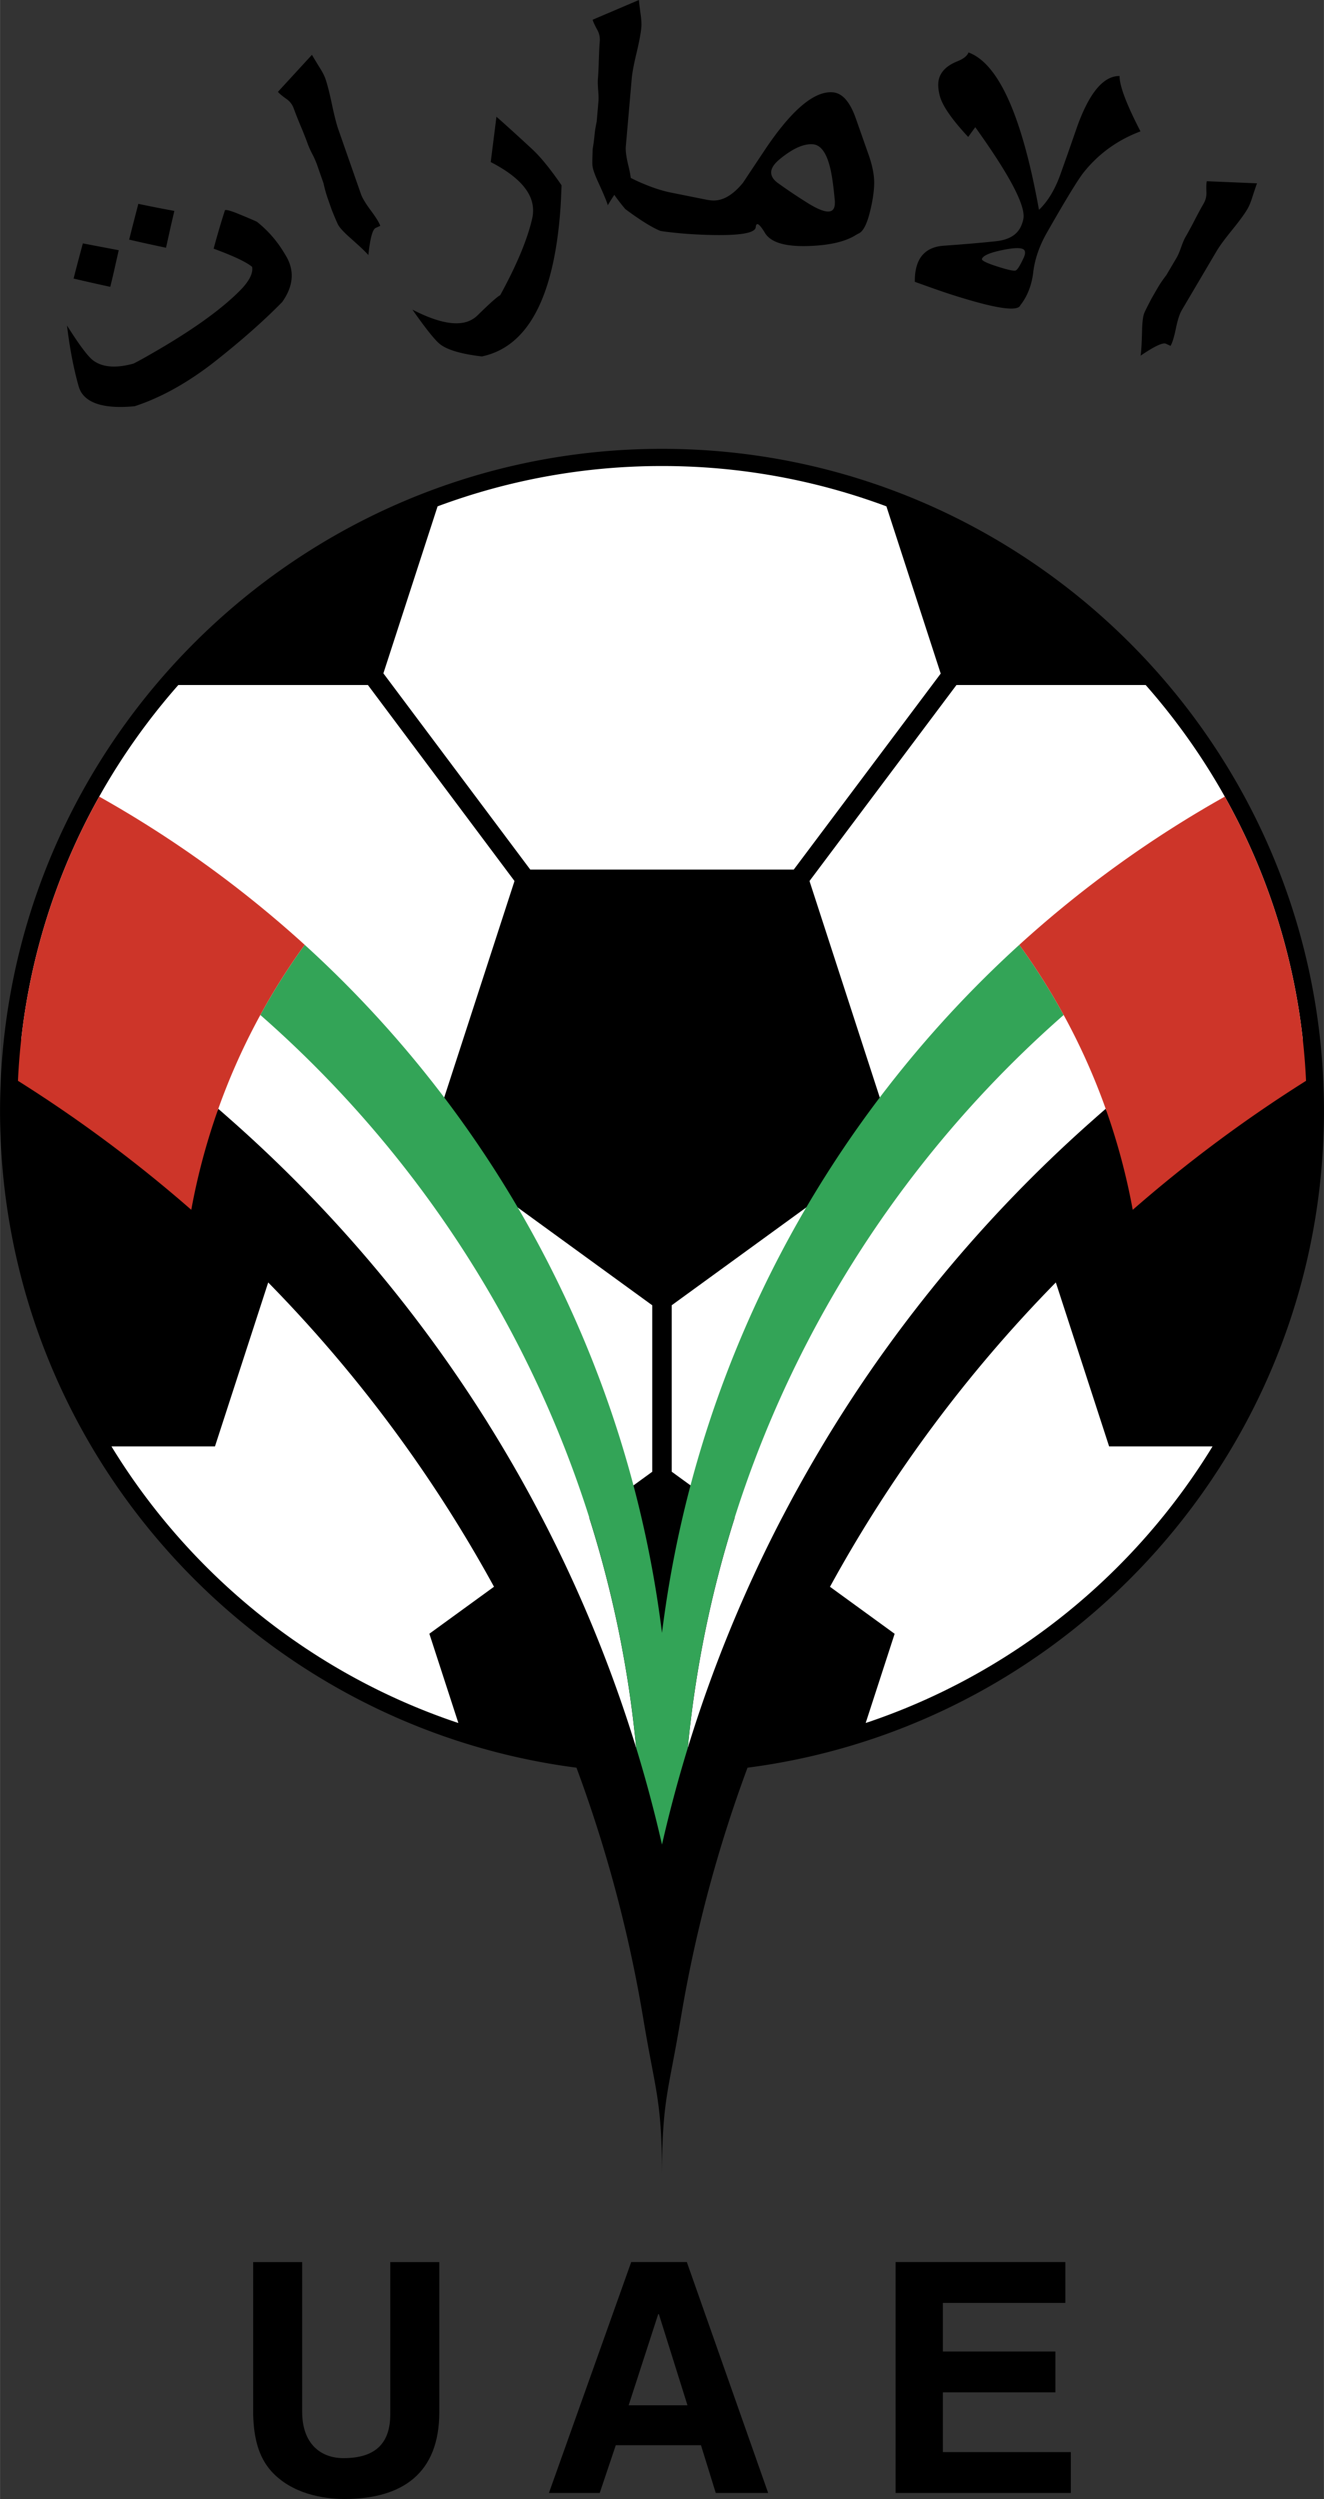
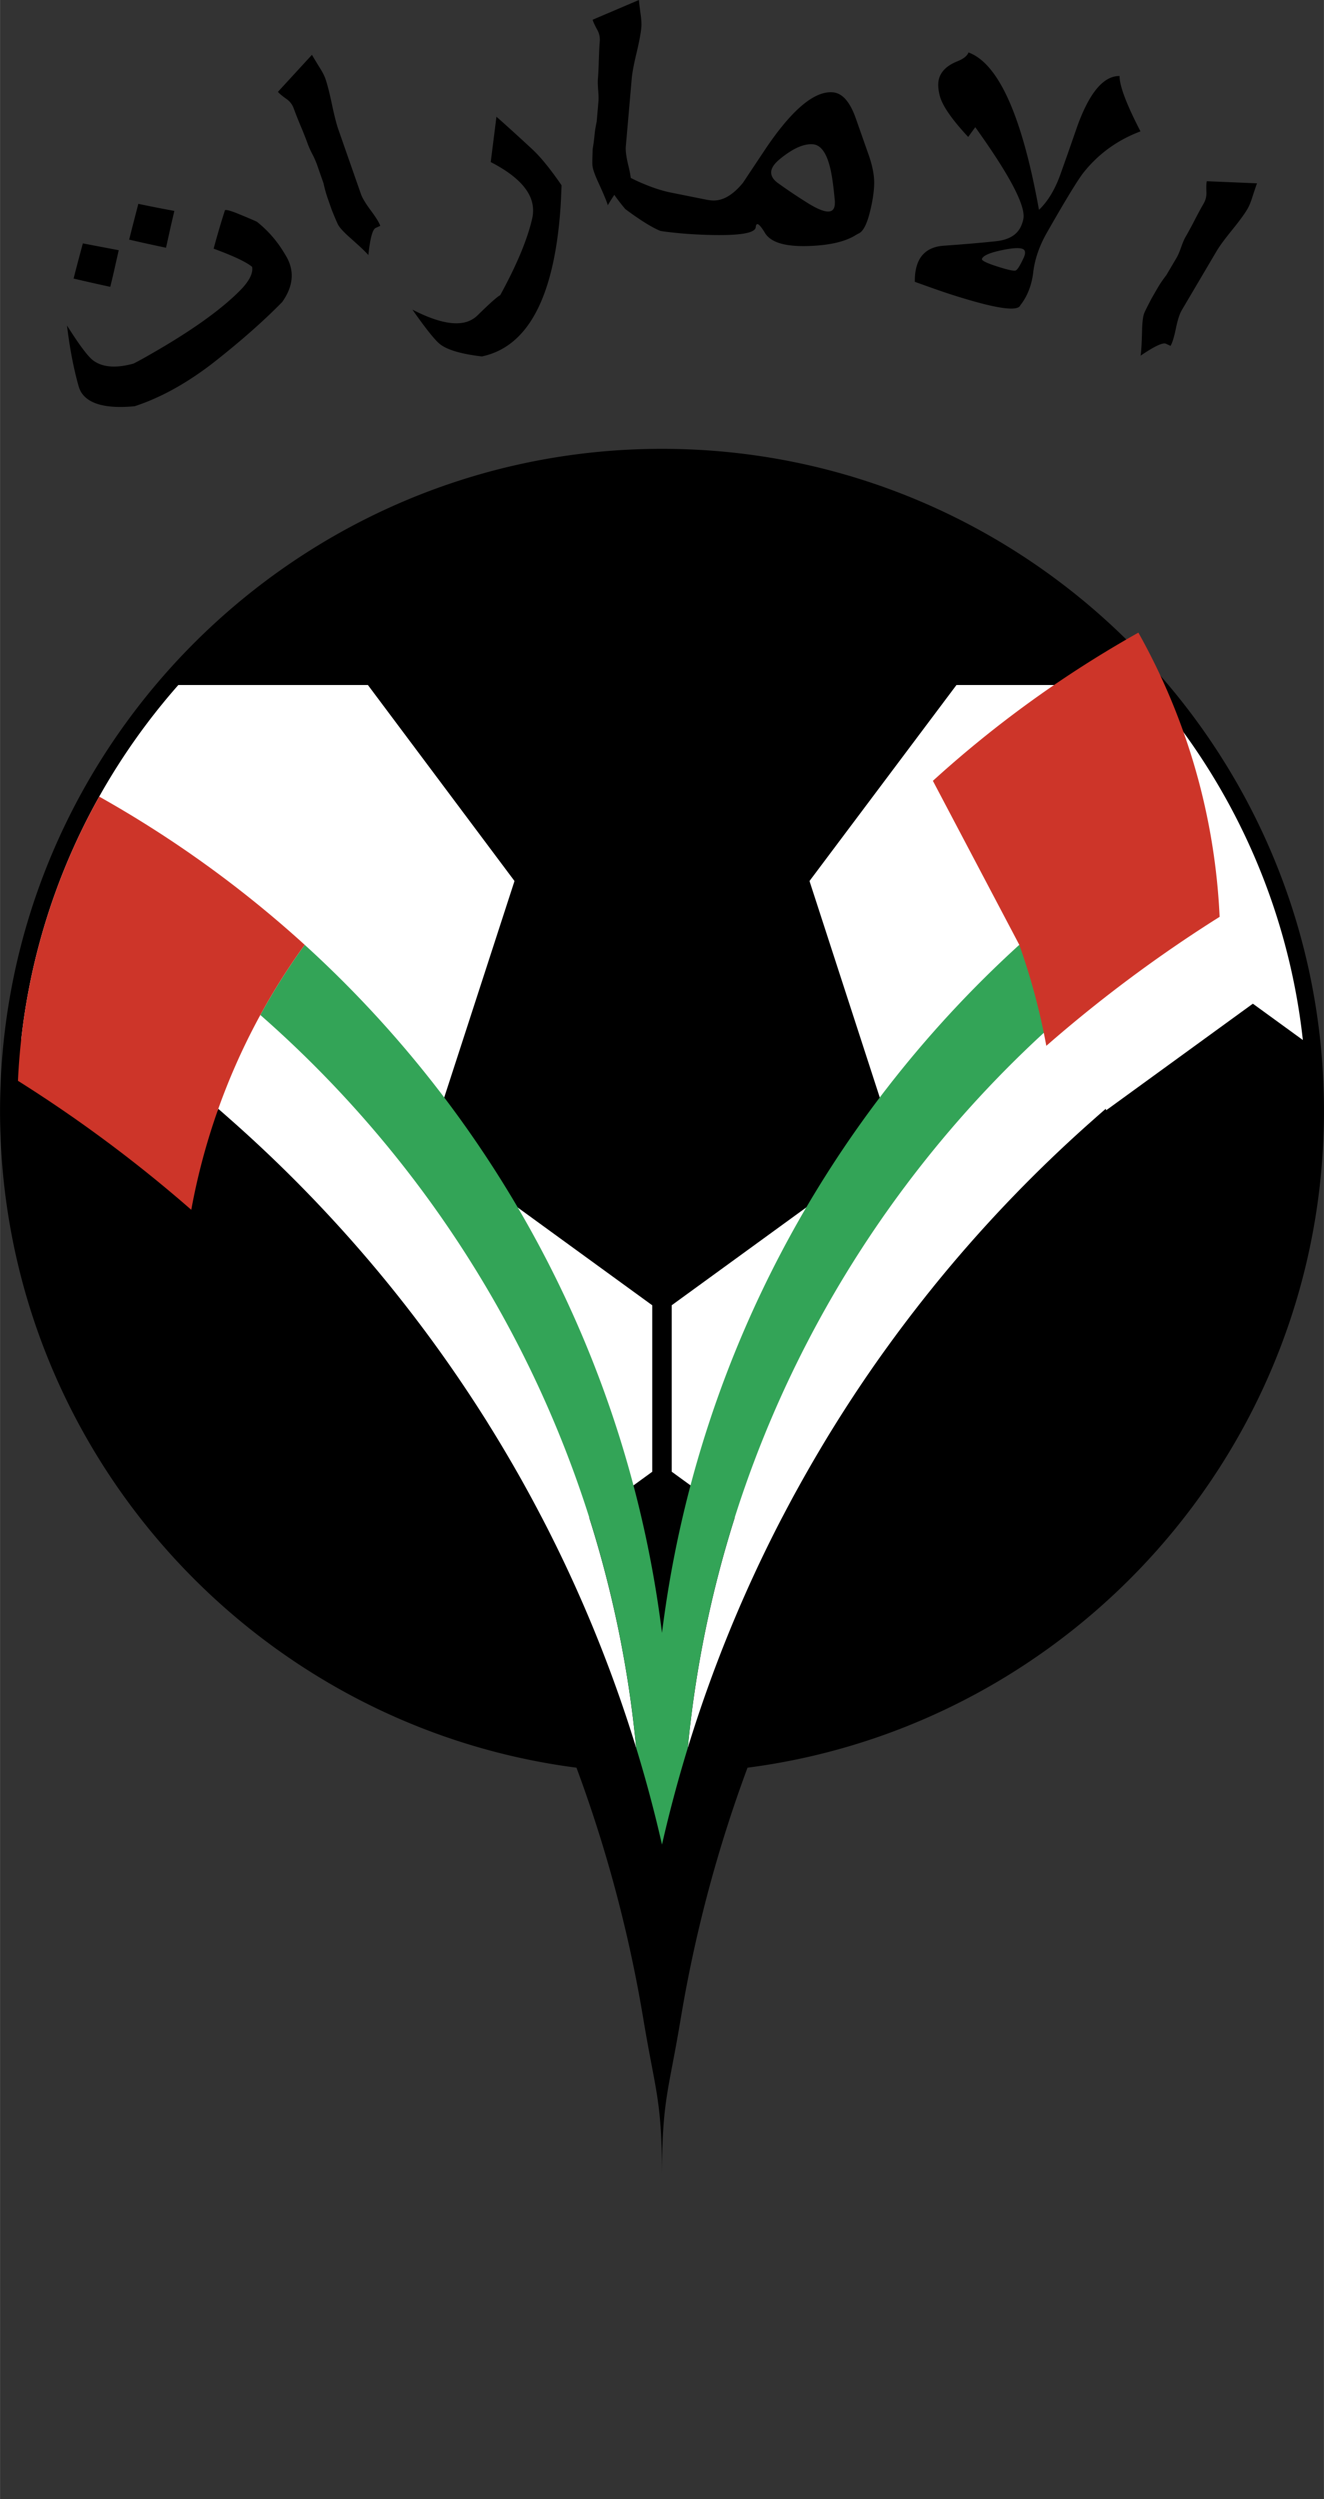
<svg xmlns="http://www.w3.org/2000/svg" width="1325" height="2500" viewBox="0 0 111.655 210.684">
  <rect x="0" y="0" width="111.655" height="210.684" fill="#333333" stroke="none" />
  <path d="M11.351 34.249c-2.368.223-3.868-.167-4.502-1.171a2.222 2.222 0 0 1-.239-.577c-.415-1.477-.735-3.163-.964-5.059 1.039 1.646 1.776 2.629 2.211 2.949.786.581 1.918.669 3.398.264.496-.247 1.353-.729 2.568-1.448 2.791-1.661 4.916-3.216 6.371-4.667.808-.809 1.163-1.49 1.065-2.042-.485-.406-1.566-.917-3.245-1.534.277-1.038.596-2.119.954-3.24.107-.068.535.056 1.284.368.516.211.982.409 1.4.596a9.674 9.674 0 0 1 2.152 2.38c.204.323.345.56.424.71.613 1.186.468 2.416-.434 3.687-1.546 1.578-3.436 3.247-5.668 5.007a27.122 27.122 0 0 1-2.307 1.632c-1.495.945-2.985 1.66-4.468 2.145zM6.203 23.498c.066-.292.327-1.286.781-2.98.668.131 1.677.323 3.025.576l-.35 1.554c-.114.507-.236 1.02-.363 1.534a155.136 155.136 0 0 1-3.076-.694c.008.01.002.014-.017.01zm4.683-3.284c.22-.873.479-1.881.777-3.027 1.272.263 2.284.461 3.037.594-.021.099-.072.316-.151.653-.081.338-.148.634-.205.89l-.346 1.563c-1.292-.272-2.323-.5-3.094-.684.008.012.002.015-.018.011zM26.306 4.62c.083.152.28.481.592.988.262.406.442.748.541 1.029.164.469.346 1.184.548 2.142s.384 1.672.547 2.14l1.896 5.423c.122.349.401.814.836 1.399.435.584.702 1.016.801 1.297l-.391.182c-.263.123-.467.885-.614 2.289-.166-.213-.656-.68-1.471-1.403-.549-.483-.897-.85-1.044-1.1-.054-.07-.243-.5-.565-1.29l-.372-1.064a10.49 10.49 0 0 1-.327-1.194l-.569-1.627a7.658 7.658 0 0 0-.385-.856 7.847 7.847 0 0 1-.385-.857 28.801 28.801 0 0 0-.59-1.496 32.816 32.816 0 0 1-.583-1.475 1.627 1.627 0 0 0-.612-.801c-.394-.282-.635-.484-.721-.604l2.868-3.122zM40.638 30.051c-1.702-.199-2.867-.536-3.497-1.007-.414-.306-1.202-1.286-2.365-2.942 1.899.982 3.383 1.338 4.455 1.067a2.307 2.307 0 0 0 1.055-.596c1.042-1.022 1.673-1.583 1.896-1.684 1.399-2.556 2.3-4.717 2.701-6.483a2.906 2.906 0 0 0-.014-1.354c-.309-1.221-1.471-2.351-3.486-3.389l.482-3.822c.75.659 1.746 1.562 2.985 2.708.723.666 1.558 1.69 2.506 3.072-.03.869-.064 1.571-.104 2.107-.555 7.404-2.76 11.51-6.614 12.323zM53.88 0c.013.172.058.552.136 1.141.072.476.095.861.07 1.156-.043.494-.179 1.217-.406 2.169-.228.954-.363 1.677-.406 2.169l-.498 5.708c-.031.367.04.907.214 1.618.174.712.248 1.215.222 1.51l-.438.005c-.292.002-.799.611-1.518 1.827-.065-.26-.325-.887-.778-1.878-.308-.665-.478-1.142-.511-1.429-.023-.086-.019-.554.012-1.404.077-.491.127-.862.149-1.116.032-.367.095-.773.191-1.219l.149-1.713c.019-.211.011-.525-.023-.939s-.042-.729-.024-.94c.031-.353.057-.886.079-1.602.023-.715.049-1.242.079-1.579a1.696 1.696 0 0 0-.214-.978c-.229-.417-.357-.698-.384-.843L53.88 0z" />
  <path d="M65.633 15.455c-.428-.306-.627-.634-.596-.985.027-.323.264-.67.709-1.042 1.101-.908 2.04-1.33 2.817-1.263.691.061 1.188.791 1.493 2.19.131.606.248 1.473.349 2.6.006.085.004.183-.005.295-.037.422-.253.615-.648.581-.367-.031-.902-.261-1.602-.692a46.6 46.6 0 0 1-2.517-1.684zm-8.7 4.17c.858.091 1.777.15 2.756.178 2.651.078 4-.139 4.043-.649.016-.179.066-.264.151-.257.126.011.34.264.639.758.374.601 1.167.953 2.38 1.058.394.035.827.044 1.298.028 1.653-.055 2.92-.33 3.801-.822.166-.1.293-.173.383-.223.396-.149.729-.783.996-1.899.2-.809.312-1.532.339-2.171.037-.736-.122-1.605-.476-2.605l-1.078-3.062c-.491-1.381-1.131-2.106-1.92-2.175-1.58-.138-3.506 1.498-5.778 4.905l-1.816 2.729c-.875 1.064-1.757 1.557-2.646 1.479a3.696 3.696 0 0 1-.42-.059l-3.018-.604c-.838-.172-1.764-.487-2.776-.945-.396-.175-1.266-.627-2.61-1.356-.111-.023-.175.063-.192.258-.015.169.007.403.066.705.129.648.689 1.56 1.681 2.734 1.228.912 2.198 1.519 2.911 1.82.083.036.511.093 1.286.175zM86.338 21.715c-.311.678-.54 1.042-.687 1.091-.147.051-.606-.044-1.377-.285-1.028-.319-1.517-.553-1.462-.698.096-.263.613-.498 1.55-.704.937-.206 1.558-.252 1.863-.14.251.094.29.339.113.736zm.458 2.678c.172-.466.287-.953.343-1.46.136-1.113.524-2.226 1.16-3.337 1.589-2.785 2.621-4.475 3.098-5.071 1.261-1.574 2.856-2.724 4.784-3.449C95 8.794 94.412 7.239 94.417 6.409c-1.397-.017-2.623 1.497-3.671 4.542a348.311 348.311 0 0 1-1.32 3.755c-.453 1.27-1.054 2.266-1.805 2.986-1.424-7.908-3.406-12.332-5.944-13.27-.108.292-.427.544-.957.755-.782.315-1.278.759-1.489 1.33-.147.399-.142.913.017 1.545.206.832 1.006 1.996 2.402 3.493l.598-.821c2.879 4.012 4.233 6.576 4.063 7.693a2.802 2.802 0 0 1-.145.513c-.3.812-1.016 1.28-2.147 1.405-1.239.133-2.717.26-4.435.381-1.129.082-1.866.587-2.21 1.518-.158.426-.232.935-.224 1.527l1.702.606c.962.34 1.934.652 2.916.936 2.674.777 4.101.919 4.282.427.31-.385.558-.832.746-1.337zM106.01 15.456c-.063.161-.187.524-.371 1.089-.141.461-.287.82-.438 1.076-.252.429-.688 1.023-1.307 1.786-.62.764-1.056 1.358-1.307 1.786l-2.918 4.947c-.188.319-.356.837-.503 1.557-.148.719-.298 1.207-.45 1.463l-.39-.181c-.26-.12-.974.216-2.139 1.01.055-.263.097-.938.125-2.025.016-.731.071-1.232.166-1.507.019-.087.226-.508.622-1.264.245-.431.433-.757.562-.977.188-.317.421-.657.7-1.02l.876-1.484c.107-.183.231-.472.372-.867.139-.396.263-.686.371-.869.179-.305.436-.775.767-1.412.33-.637.583-1.101.756-1.395.172-.292.252-.616.239-.97-.018-.471-.006-.778.032-.921l4.235.178z" />
  <g>
-     <path d="M37.046 203.365c0 5.123-3.08 7.319-7.999 7.319-1.796 0-4.457-.434-6.186-2.359-1.053-1.193-1.458-2.764-1.512-4.716V190.71h4.132v12.628c0 2.709 1.579 3.902 3.484 3.902 2.804 0 3.947-1.355 3.947-3.712V190.71h4.133v12.655zM55.509 195.096h.054l2.413 7.689h-4.961l2.494-7.689zm-3.578 11.053h7.184l1.247 4.027h4.419l-6.859-19.467h-4.69l-6.94 19.467h4.283l1.356-4.027zM89.845 194.153h-10.33v4.096h9.49v3.444h-9.49v5.039h10.792v3.444H75.528v-19.467h14.317v3.444z" />
-   </g>
+     </g>
  <g>
    <path d="M55.827 37.84C25.044 37.84 0 62.884 0 93.668c0 28.339 21.226 51.813 48.615 55.362a115.12 115.12 0 0 1 5.635 21.167c1.036 6.232 1.577 6.832 1.577 13.357.001-6.525.542-7.125 1.578-13.357a115.307 115.307 0 0 1 1.132-5.861 115.12 115.12 0 0 1 4.503-15.306c27.389-3.548 48.615-27.023 48.615-55.362 0-30.784-25.044-55.828-55.828-55.828z" />
-     <path d="M44.717 73.312h22.222l12.394-16.524-4.58-14.099a54.122 54.122 0 0 0-18.926-3.399 54.12 54.12 0 0 0-18.925 3.399L32.33 56.768l12.387 16.544zM41.659 133.775a116.424 116.424 0 0 0-19.043-25.654l-4.49 13.823H9.397c6.639 10.862 16.981 19.224 29.257 23.32l-2.447-7.528 5.452-3.961zM89.042 108.119a116.415 116.415 0 0 0-19.047 25.659l5.453 3.963-2.443 7.522c12.274-4.097 22.616-12.458 29.254-23.319l-8.723-.001-4.494-13.824z" fill="#fff" />
    <path d="M43.388 74.277l-12.375-16.54.001.016-15.978-.001c-7.208 8.176-12 18.527-13.255 29.93l4.215-3.062 12.367 8.988.043-.125c.35.302.696.608 1.042.915h.001a116.907 116.907 0 0 1 13.504 14.096l.113.141c.432.535.858 1.074 1.28 1.617l.176.227c.408.527.812 1.059 1.211 1.594l.167.223a117.992 117.992 0 0 1 5.126 7.494c.074.117.146.236.219.354.315.506.627 1.014.935 1.525l.307.515c.277.465.55.932.821 1.401l.329.574c.263.462.522.926.778 1.392.104.19.209.379.312.57.27.496.535.995.797 1.496.082.157.166.312.247.469a115.215 115.215 0 0 1 7.879 19.28 93.801 93.801 0 0 0-3.963-19.422l5.318-3.863v-14.035l-18.798-13.66 7.181-22.109zM96.619 57.752l-15.958.001-12.394 16.524 7.178 22.104-18.797 13.661v14.035l5.317 3.865a93.847 93.847 0 0 0-3.962 19.42 115.293 115.293 0 0 1 7.88-19.281l.242-.458c.265-.504.531-1.006.802-1.506l.311-.565a127.204 127.204 0 0 1 1.109-1.969c.271-.469.544-.937.821-1.402.102-.171.203-.343.306-.514a112.786 112.786 0 0 1 1.155-1.879 115.746 115.746 0 0 1 3.803-5.678l.07-.096c.413-.577.831-1.15 1.253-1.72l.167-.223c.4-.535.804-1.067 1.213-1.595l.175-.225c.422-.543.849-1.083 1.281-1.618l.112-.141A116.597 116.597 0 0 1 92.237 94.37v-.001c.336-.297.672-.595 1.013-.888.014.041.027.082.042.122l12.367-8.984 4.217 3.064c-1.255-11.402-6.049-21.754-13.257-29.931z" fill="#fff" />
    <path d="M85.961 79.657c-16.232 14.762-27.289 35.113-30.134 58.011-2.844-22.898-13.901-43.249-30.132-58.011a55.265 55.265 0 0 0-3.742 5.914c17.559 15.4 29.347 37.219 31.699 61.792a114.676 114.676 0 0 1 2.175 8.15 115.467 115.467 0 0 1 2.175-8.15c2.353-24.573 14.141-46.392 31.7-61.792a55.257 55.257 0 0 0-3.741-5.914z" fill="#33a457" />
-     <path d="M18.363 93.607l.043-.125a54.938 54.938 0 0 1 7.288-13.826 94.552 94.552 0 0 0-17.33-12.495h-.001a54.002 54.002 0 0 0-6.852 23.96 116.539 116.539 0 0 1 14.617 10.876 54.762 54.762 0 0 1 2.235-8.39zM85.961 79.657a54.894 54.894 0 0 1 7.288 13.826c.014.041.027.082.042.122a54.804 54.804 0 0 1 2.237 8.393 116.528 116.528 0 0 1 14.616-10.876 54.002 54.002 0 0 0-6.852-23.96l-.002.001a94.446 94.446 0 0 0-17.329 12.494z" fill="#cd3529" />
+     <path d="M18.363 93.607l.043-.125a54.938 54.938 0 0 1 7.288-13.826 94.552 94.552 0 0 0-17.33-12.495h-.001a54.002 54.002 0 0 0-6.852 23.96 116.539 116.539 0 0 1 14.617 10.876 54.762 54.762 0 0 1 2.235-8.39zM85.961 79.657c.014.041.027.082.042.122a54.804 54.804 0 0 1 2.237 8.393 116.528 116.528 0 0 1 14.616-10.876 54.002 54.002 0 0 0-6.852-23.96l-.002.001a94.446 94.446 0 0 0-17.329 12.494z" fill="#cd3529" />
  </g>
</svg>